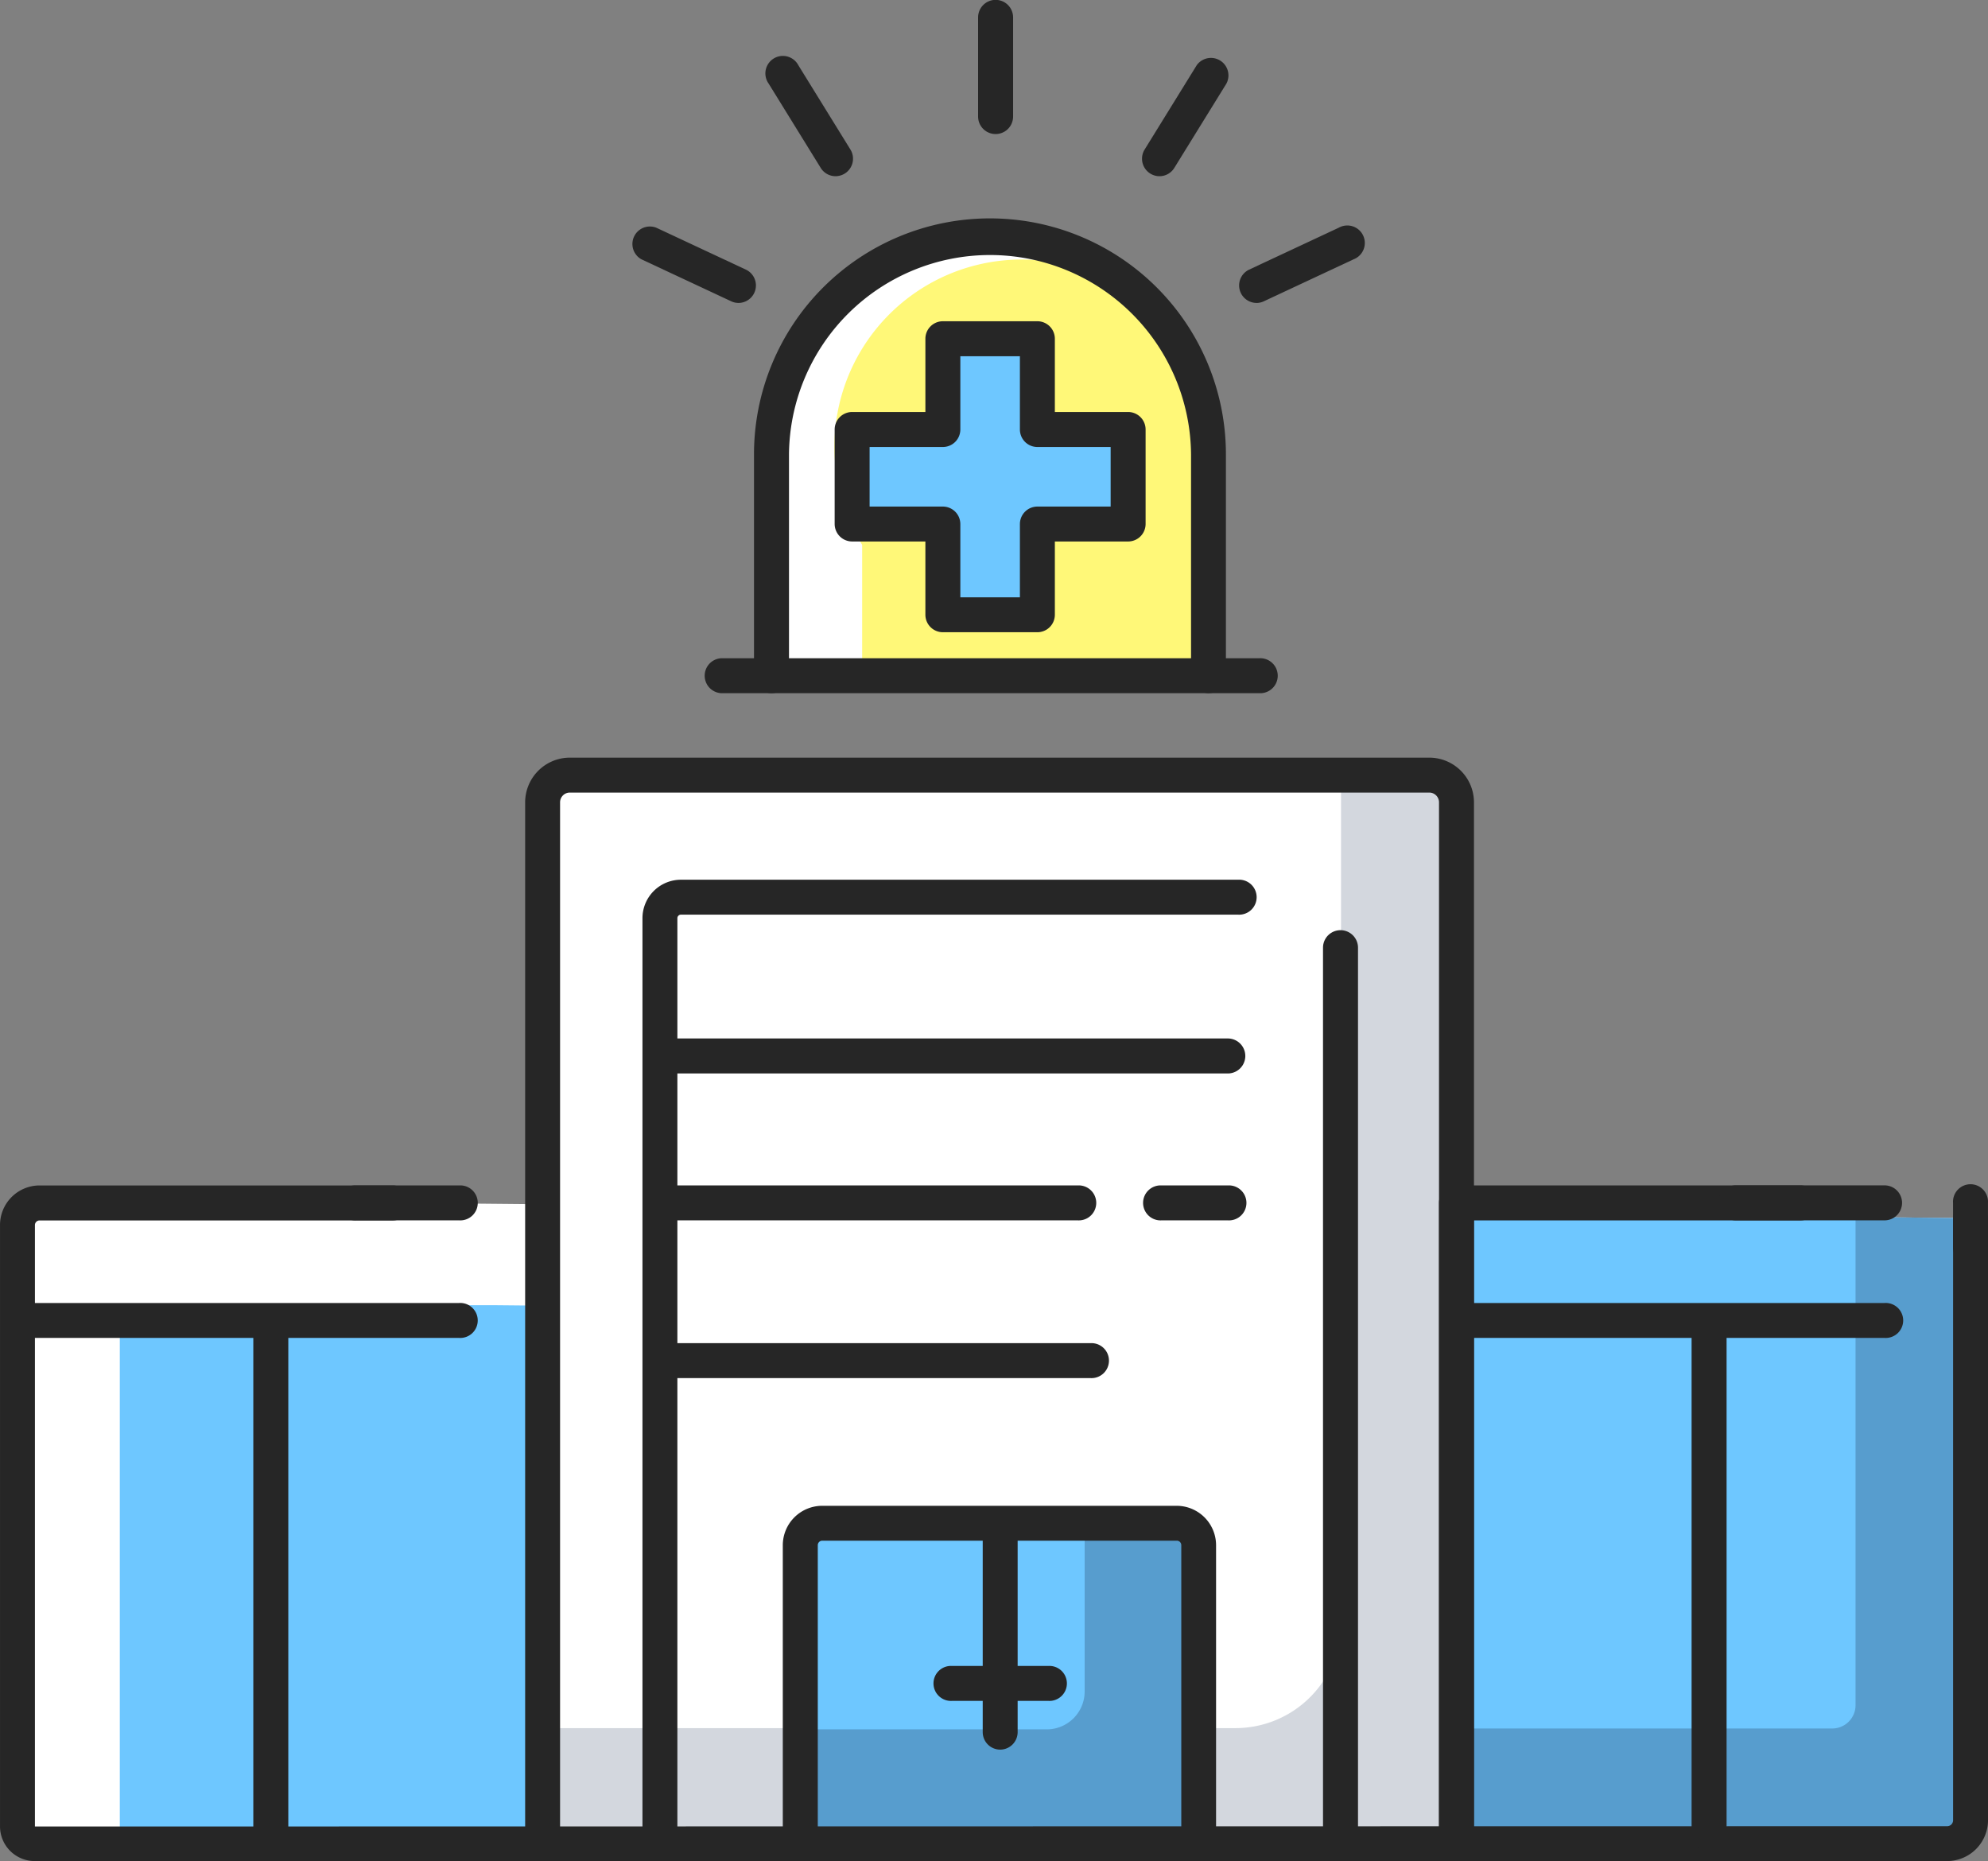
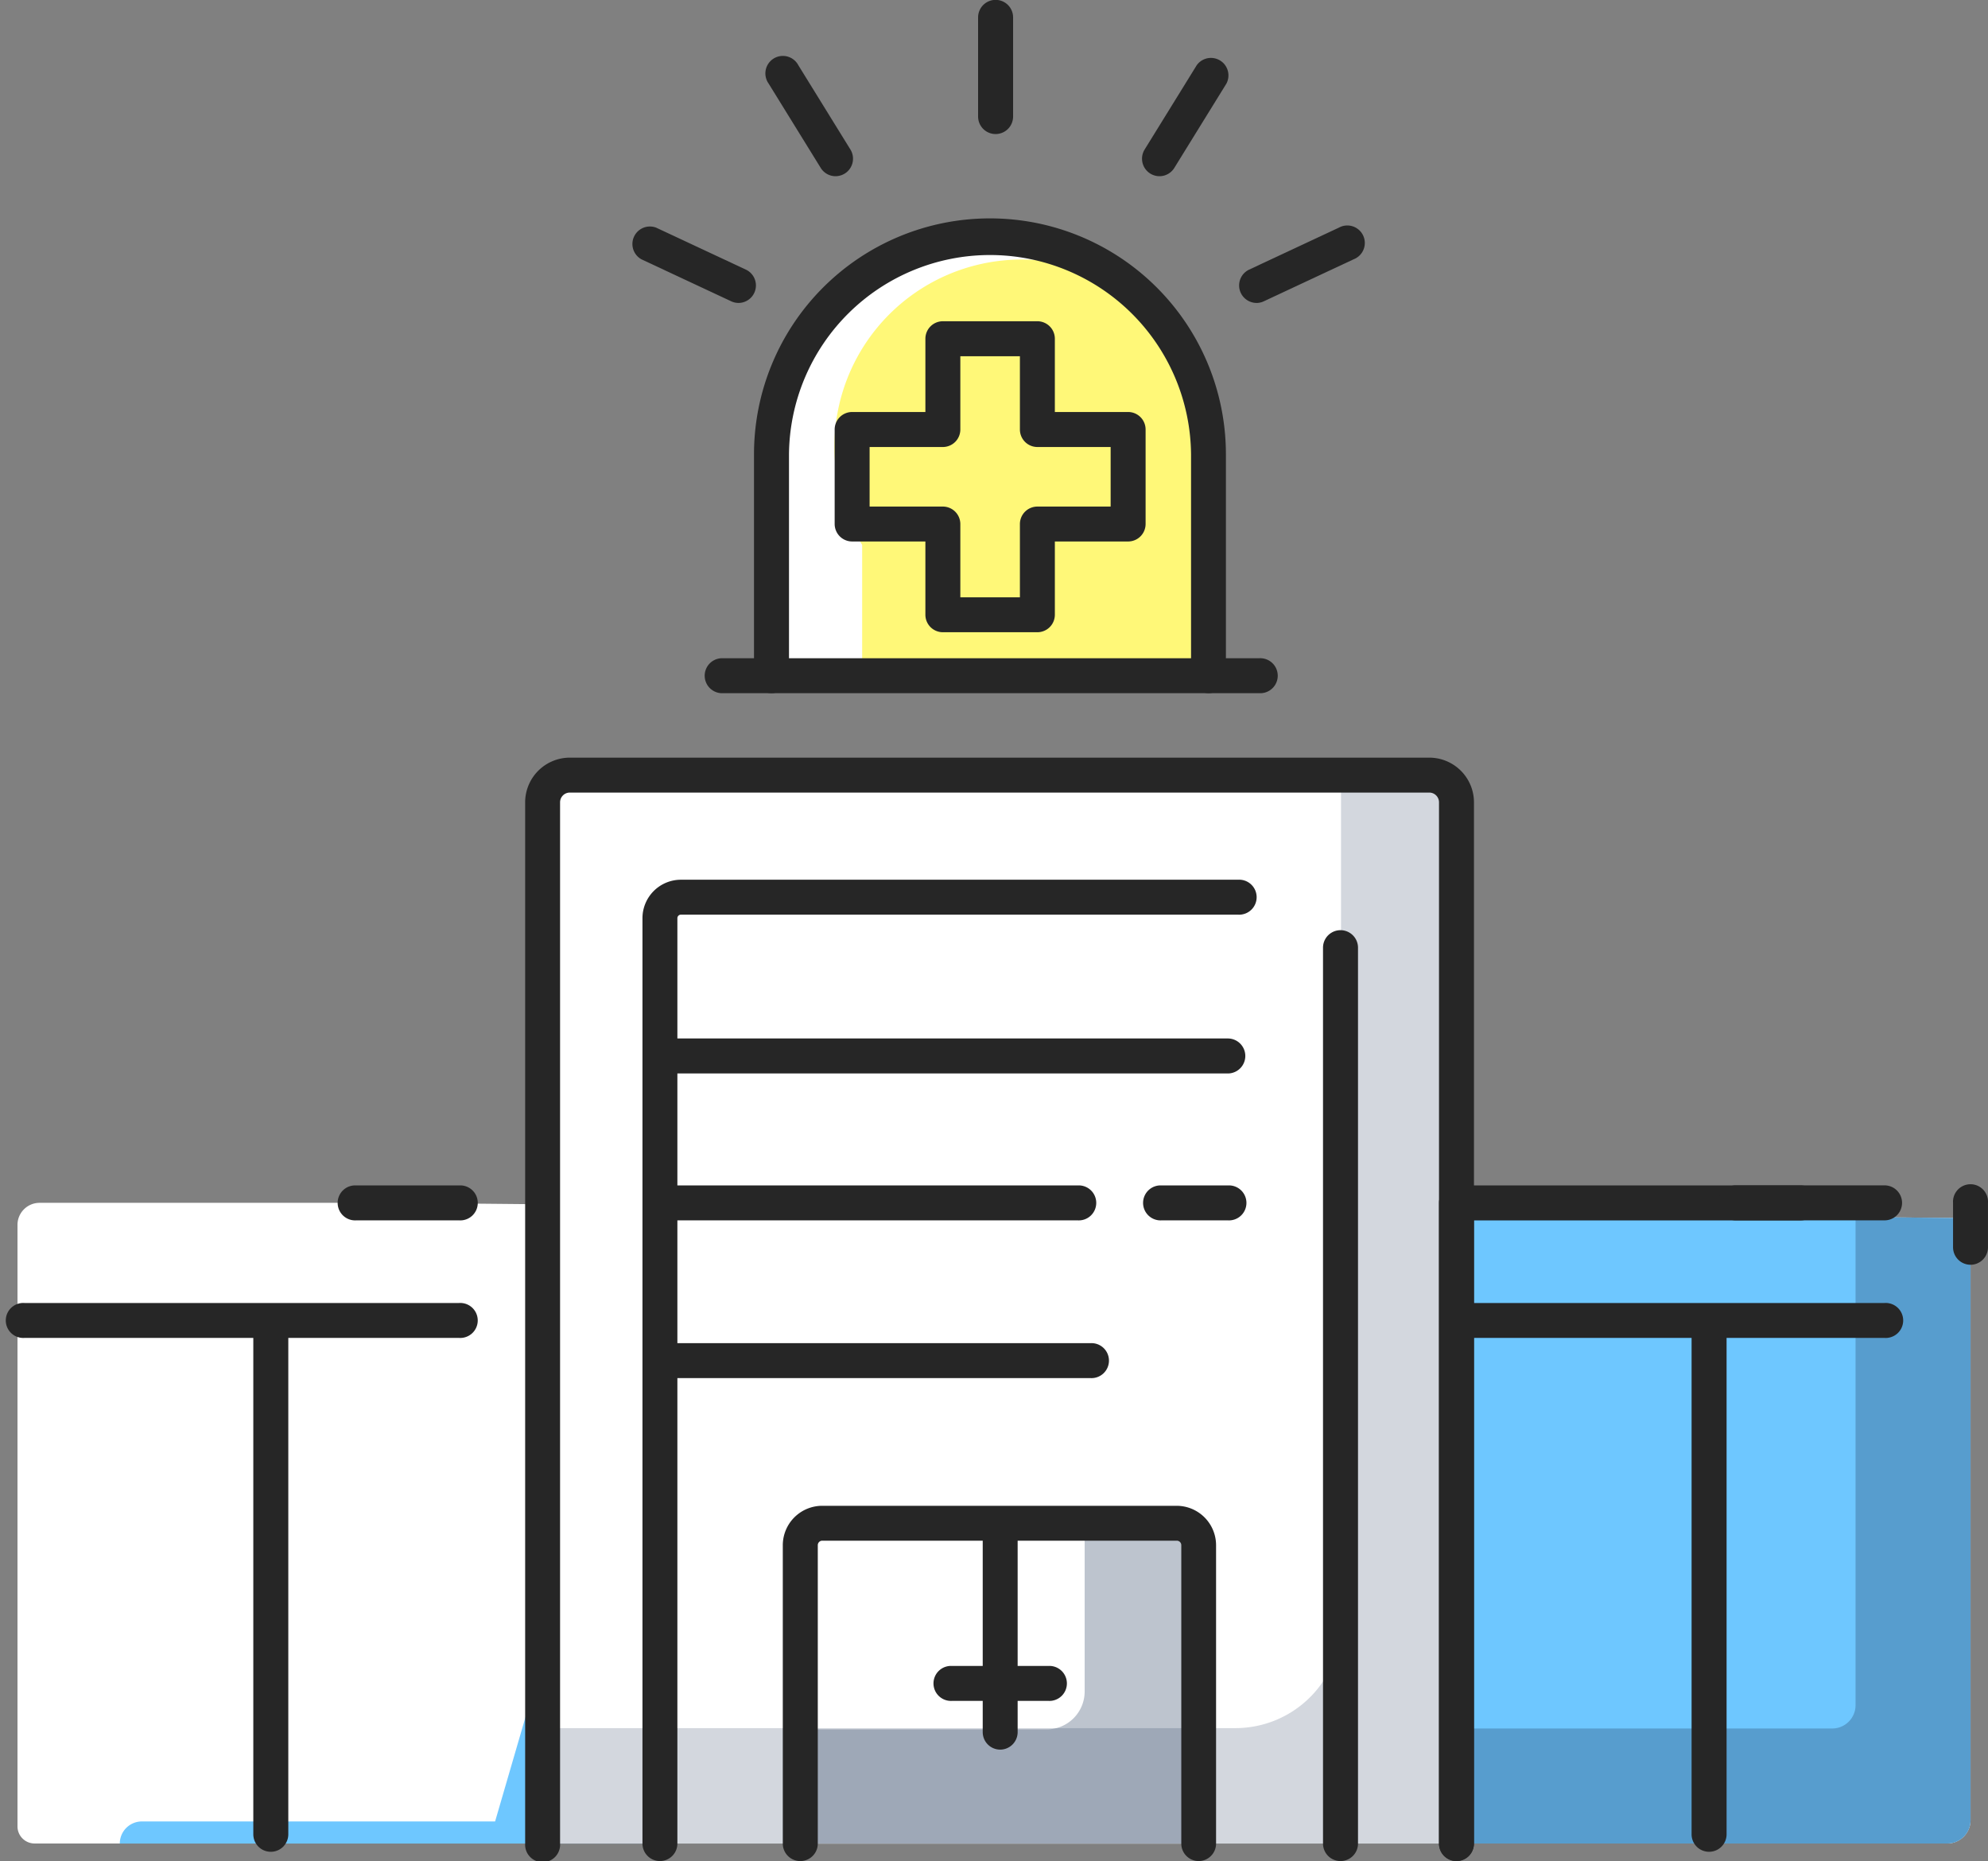
<svg xmlns="http://www.w3.org/2000/svg" width="136.337" height="127.616" viewBox="0 0 136.337 127.616">
  <rect x="0" y="0" width="136.337" height="127.616" fill="#808080" stroke="none" />
  <g id="walk-in-clinic" transform="translate(-844.072 -842.325)">
    <path id="Path_149580" data-name="Path 149580" d="M1007.138,2847.057v41.281a1.6,1.6,0,0,1-1.6,1.6H874.372a1.175,1.175,0,0,1-1.174-1.173v-41.241a1.514,1.514,0,0,1,1.509-1.517h24.228Z" transform="translate(-27.927 -1921.202)" fill="#fff" />
    <path id="Path_149581" data-name="Path 149581" d="M2177.406,3401.59v-20.462a1.505,1.505,0,0,1,1.505-1.505h24.314a1.505,1.505,0,0,1,1.505,1.505v20.462Z" transform="translate(-1278.445 -2432.846)" fill="#fff" />
-     <path id="Path_149582" data-name="Path 149582" d="M1079.676,3016.565v36.818h-36.019v-35.4a1.514,1.514,0,0,1,1.509-1.517h24.229Z" transform="translate(-191.369 -2084.642)" fill="#6ec7ff" />
+     <path id="Path_149582" data-name="Path 149582" d="M1079.676,3016.565v36.818h-36.019a1.514,1.514,0,0,1,1.509-1.517h24.229Z" transform="translate(-191.369 -2084.642)" fill="#6ec7ff" />
    <path id="Path_149583" data-name="Path 149583" d="M1846.1,2849.288v41.281a1.6,1.6,0,0,1-1.6,1.6h-96.316v-43.835l62.667.607Z" transform="translate(-866.887 -1923.432)" fill="#6ec7ff" />
    <path id="Path_149584" data-name="Path 149584" d="M1846.1,2869.556v41.281a1.6,1.6,0,0,1-1.6,1.6h-96.316v-7.887h88.429a1.6,1.6,0,0,0,1.6-1.6v-33.473Z" transform="translate(-866.887 -1943.7)" fill="#23395c" opacity="0.3" />
    <path id="Path_149585" data-name="Path 149585" d="M1810.845,2135.216v71.4h-62.667v-71.4a1.863,1.863,0,0,1,1.86-1.868h58.939A1.871,1.871,0,0,1,1810.845,2135.216Z" transform="translate(-866.887 -1237.876)" fill="#fff" />
    <path id="Path_149586" data-name="Path 149586" d="M1810.845,2135.216v71.4h-62.667V2198.7h47.509a7.239,7.239,0,0,0,7.239-7.239v-58.111h6.051A1.868,1.868,0,0,1,1810.845,2135.216Z" transform="translate(-866.887 -1237.876)" fill="#23395c" opacity="0.2" />
    <path id="Path_149587" data-name="Path 149587" d="M1782.865,2179.968a1.2,1.2,0,0,1-1.2-1.2v-71.4a.668.668,0,0,0-.668-.668h-58.941a.669.669,0,0,0-.668.668v71.4a1.2,1.2,0,1,1-2.395,0v-71.4a3.067,3.067,0,0,1,3.063-3.063H1781a3.067,3.067,0,0,1,3.063,3.063v71.4A1.2,1.2,0,0,1,1782.865,2179.968Z" transform="translate(-838.906 -1210.027)" fill="#262626" />
    <path id="Path_149588" data-name="Path 149588" d="M1962.274,2375.032a1.2,1.2,0,0,1-1.2-1.2V2312.4a1.2,1.2,0,1,1,2.4,0v61.436A1.2,1.2,0,0,1,1962.274,2375.032Zm-46.672,0a1.2,1.2,0,0,1-1.2-1.2v-63.455a2.64,2.64,0,0,1,2.637-2.637h38.206a1.2,1.2,0,1,1,0,2.395h-38.206a.243.243,0,0,0-.242.242v63.455A1.2,1.2,0,0,1,1915.6,2375.032Z" transform="translate(-1026.27 -1405.091)" fill="#262626" />
-     <path id="Path_149589" data-name="Path 149589" d="M2177.406,3401.59v-20.462a1.505,1.505,0,0,1,1.505-1.505h24.314a1.505,1.505,0,0,1,1.505,1.505v20.462Z" transform="translate(-1278.445 -2432.846)" fill="#6ec7ff" />
    <path id="Path_149590" data-name="Path 149590" d="M2204.652,3381.187v20.46h-27.326v-7.831h16.9a2.6,2.6,0,0,0,2.6-2.6v-11.535h6.331A1.5,1.5,0,0,1,2204.652,3381.187Z" transform="translate(-1278.368 -2432.906)" fill="#23395c" opacity="0.3" />
    <path id="Path_149591" data-name="Path 149591" d="M2176.845,2863.252a1.2,1.2,0,0,1-1.2-1.2v-20.462a.308.308,0,0,0-.308-.308h-24.314a.308.308,0,0,0-.307.308v20.462a1.2,1.2,0,1,1-2.4,0v-20.462a2.706,2.706,0,0,1,2.7-2.7h24.314a2.706,2.706,0,0,1,2.7,2.7v20.462A1.2,1.2,0,0,1,2176.845,2863.252Zm17.673,0a1.2,1.2,0,0,1-1.2-1.2V2818.12a1.2,1.2,0,0,1,1.2-1.2h23.6a1.2,1.2,0,0,1,0,2.4h-22.405v42.736A1.2,1.2,0,0,1,2194.519,2863.252Z" transform="translate(-1250.56 -1893.31)" fill="#262626" />
    <path id="Path_149592" data-name="Path 149592" d="M3717.885,2819.318h-10.21a1.2,1.2,0,0,1,0-2.4h10.21a1.2,1.2,0,1,1,0,2.4Z" transform="translate(-2744.57 -1893.311)" fill="#262626" />
-     <path id="Path_149593" data-name="Path 149593" d="M977.607,2863.252H846.448a2.378,2.378,0,0,1-2.375-2.375v-41.241a2.715,2.715,0,0,1,2.712-2.712h24.227a1.2,1.2,0,1,1,0,2.4H846.784a.317.317,0,0,0-.317.317v41.241l131.14-.02a.408.408,0,0,0,.408-.408v-41.285a1.2,1.2,0,0,1,2.395,0v41.285A2.806,2.806,0,0,1,977.607,2863.252Z" transform="translate(0 -1893.311)" fill="#262626" />
    <path id="Path_149594" data-name="Path 149594" d="M1416.753,2584.689H1409.7a1.2,1.2,0,1,1,0-2.395h7.054a1.2,1.2,0,1,1,0,2.395Zm42.416,0h-28.025a1.2,1.2,0,0,1,0-2.395h28.025a1.2,1.2,0,1,1,0,2.395Zm10.3,0h-4.533a1.2,1.2,0,1,1,0-2.395h4.533a1.2,1.2,0,1,1,0,2.395Zm0-10.073h-38.328a1.2,1.2,0,0,1,0-2.4h38.328a1.2,1.2,0,0,1,0,2.4Zm-9.428,20.889h-28.849a1.2,1.2,0,1,1,0-2.395h28.849a1.2,1.2,0,1,1,0,2.395Zm-2.885,22.134h-6.594a1.2,1.2,0,1,1,0-2.395h6.594a1.2,1.2,0,1,1,0,2.395Z" transform="translate(-541.194 -1658.682)" fill="#262626" />
    <path id="Path_149595" data-name="Path 149595" d="M923.78,3043.348a1.2,1.2,0,0,1-1.2-1.2v-14.012a1.2,1.2,0,1,1,2.395,0v14.012A1.2,1.2,0,0,1,923.78,3043.348Zm-37.109-28.231H856.859a1.2,1.2,0,1,1,0-2.395h29.812a1.2,1.2,0,1,1,0,2.395Zm97.756,0H955.286a1.2,1.2,0,1,1,0-2.395h29.142a1.2,1.2,0,1,1,0,2.395Z" transform="translate(-11.113 -2081.049)" fill="#262626" />
    <path id="Path_149596" data-name="Path 149596" d="M1267.325,2862.615a1.2,1.2,0,0,1-1.2-1.2V2826.8a1.2,1.2,0,1,1,2.4,0v34.619A1.2,1.2,0,0,1,1267.325,2862.615Zm98.637,0a1.2,1.2,0,0,1-1.2-1.2v-34.345a1.2,1.2,0,1,1,2.4,0v34.345A1.2,1.2,0,0,1,1365.963,2862.615Zm17.931-40.254a1.2,1.2,0,0,1-1.2-1.2v-3.044a1.2,1.2,0,1,1,2.395,0v3.044A1.2,1.2,0,0,1,1383.893,2822.362Z" transform="translate(-404.681 -1893.31)" fill="#262626" />
    <path id="Path_149597" data-name="Path 149597" d="M2159.59,1250.278v15.176h-29.969v-15.176a14.984,14.984,0,0,1,29.969,0Z" transform="translate(-1232.627 -376.792)" fill="#fff" />
    <path id="Path_149598" data-name="Path 149598" d="M2282.653,1413h-6.22v-6.22h-6.479V1413h-6.22v6.479h6.22v6.22h6.479v-6.22h6.22Z" transform="translate(-1361.219 -541.222)" fill="#fff" />
    <path id="Path_149599" data-name="Path 149599" d="M2304.064,1394.753v15.176H2280.3v-8.973a12.84,12.84,0,1,1,23.766-6.2Z" transform="translate(-1377.101 -521.267)" fill="#fff878" />
    <path id="Path_149600" data-name="Path 149600" d="M2131.6,1238.728a1.2,1.2,0,0,1-1.2-1.2v-15.175a13.787,13.787,0,0,0-27.573,0v15.175a1.2,1.2,0,0,1-2.4,0v-15.175a16.182,16.182,0,0,1,32.364,0v15.175A1.2,1.2,0,0,1,2131.6,1238.728Z" transform="translate(-1204.646 -348.871)" fill="#262626" />
    <path id="Path_149601" data-name="Path 149601" d="M2054.41,1941.177h-36.9a1.2,1.2,0,0,1,0-2.395h36.9a1.2,1.2,0,1,1,0,2.395Z" transform="translate(-1123.988 -1051.32)" fill="#262626" />
-     <path id="Path_149602" data-name="Path 149602" d="M2282.653,1413h-6.22v-6.22h-6.479V1413h-6.22v6.479h6.22v6.22h6.479v-6.22h6.22Z" transform="translate(-1361.219 -541.222)" fill="#6ec7ff" />
    <path id="Path_149603" data-name="Path 149603" d="M1923.628,885.678h-6.479a1.2,1.2,0,0,1-1.2-1.2v-5.023h-5.022a1.2,1.2,0,0,1-1.2-1.2v-6.479a1.2,1.2,0,0,1,1.2-1.2h5.022v-5.023a1.2,1.2,0,0,1,1.2-1.2h6.479a1.2,1.2,0,0,1,1.2,1.2v5.023h5.023a1.2,1.2,0,0,1,1.2,1.2v6.479a1.2,1.2,0,0,1-1.2,1.2h-5.023v5.023A1.2,1.2,0,0,1,1923.628,885.678Zm-5.282-2.395h4.085v-5.022a1.2,1.2,0,0,1,1.2-1.2h5.023v-4.084h-5.023a1.2,1.2,0,0,1-1.2-1.2v-5.023h-4.085v5.023a1.2,1.2,0,0,1-1.2,1.2h-5.022v4.084h5.022a1.2,1.2,0,0,1,1.2,1.2Zm2.418-31.766a1.2,1.2,0,0,1-1.2-1.2v-6.8a1.2,1.2,0,1,1,2.4,0v6.8A1.2,1.2,0,0,1,1920.764,851.517ZM1932,854.408a1.2,1.2,0,0,1-1.017-1.827l3.573-5.782a1.2,1.2,0,0,1,2.037,1.259l-3.573,5.782A1.2,1.2,0,0,1,1932,854.408Zm6.654,8.69a1.2,1.2,0,0,1-.508-2.282l6.157-2.879a1.2,1.2,0,1,1,1.014,2.169l-6.157,2.879A1.192,1.192,0,0,1,1938.652,863.1Zm-28.862-8.69a1.2,1.2,0,0,1-1.02-.568l-3.573-5.783a1.2,1.2,0,1,1,2.037-1.259l3.573,5.782a1.2,1.2,0,0,1-1.017,1.827Zm-6.654,8.69a1.194,1.194,0,0,1-.506-.113l-6.157-2.879a1.2,1.2,0,0,1,1.014-2.169l6.157,2.879a1.2,1.2,0,0,1-.508,2.282Z" transform="translate(-1008.414 0)" fill="#262626" />
  </g>
</svg>